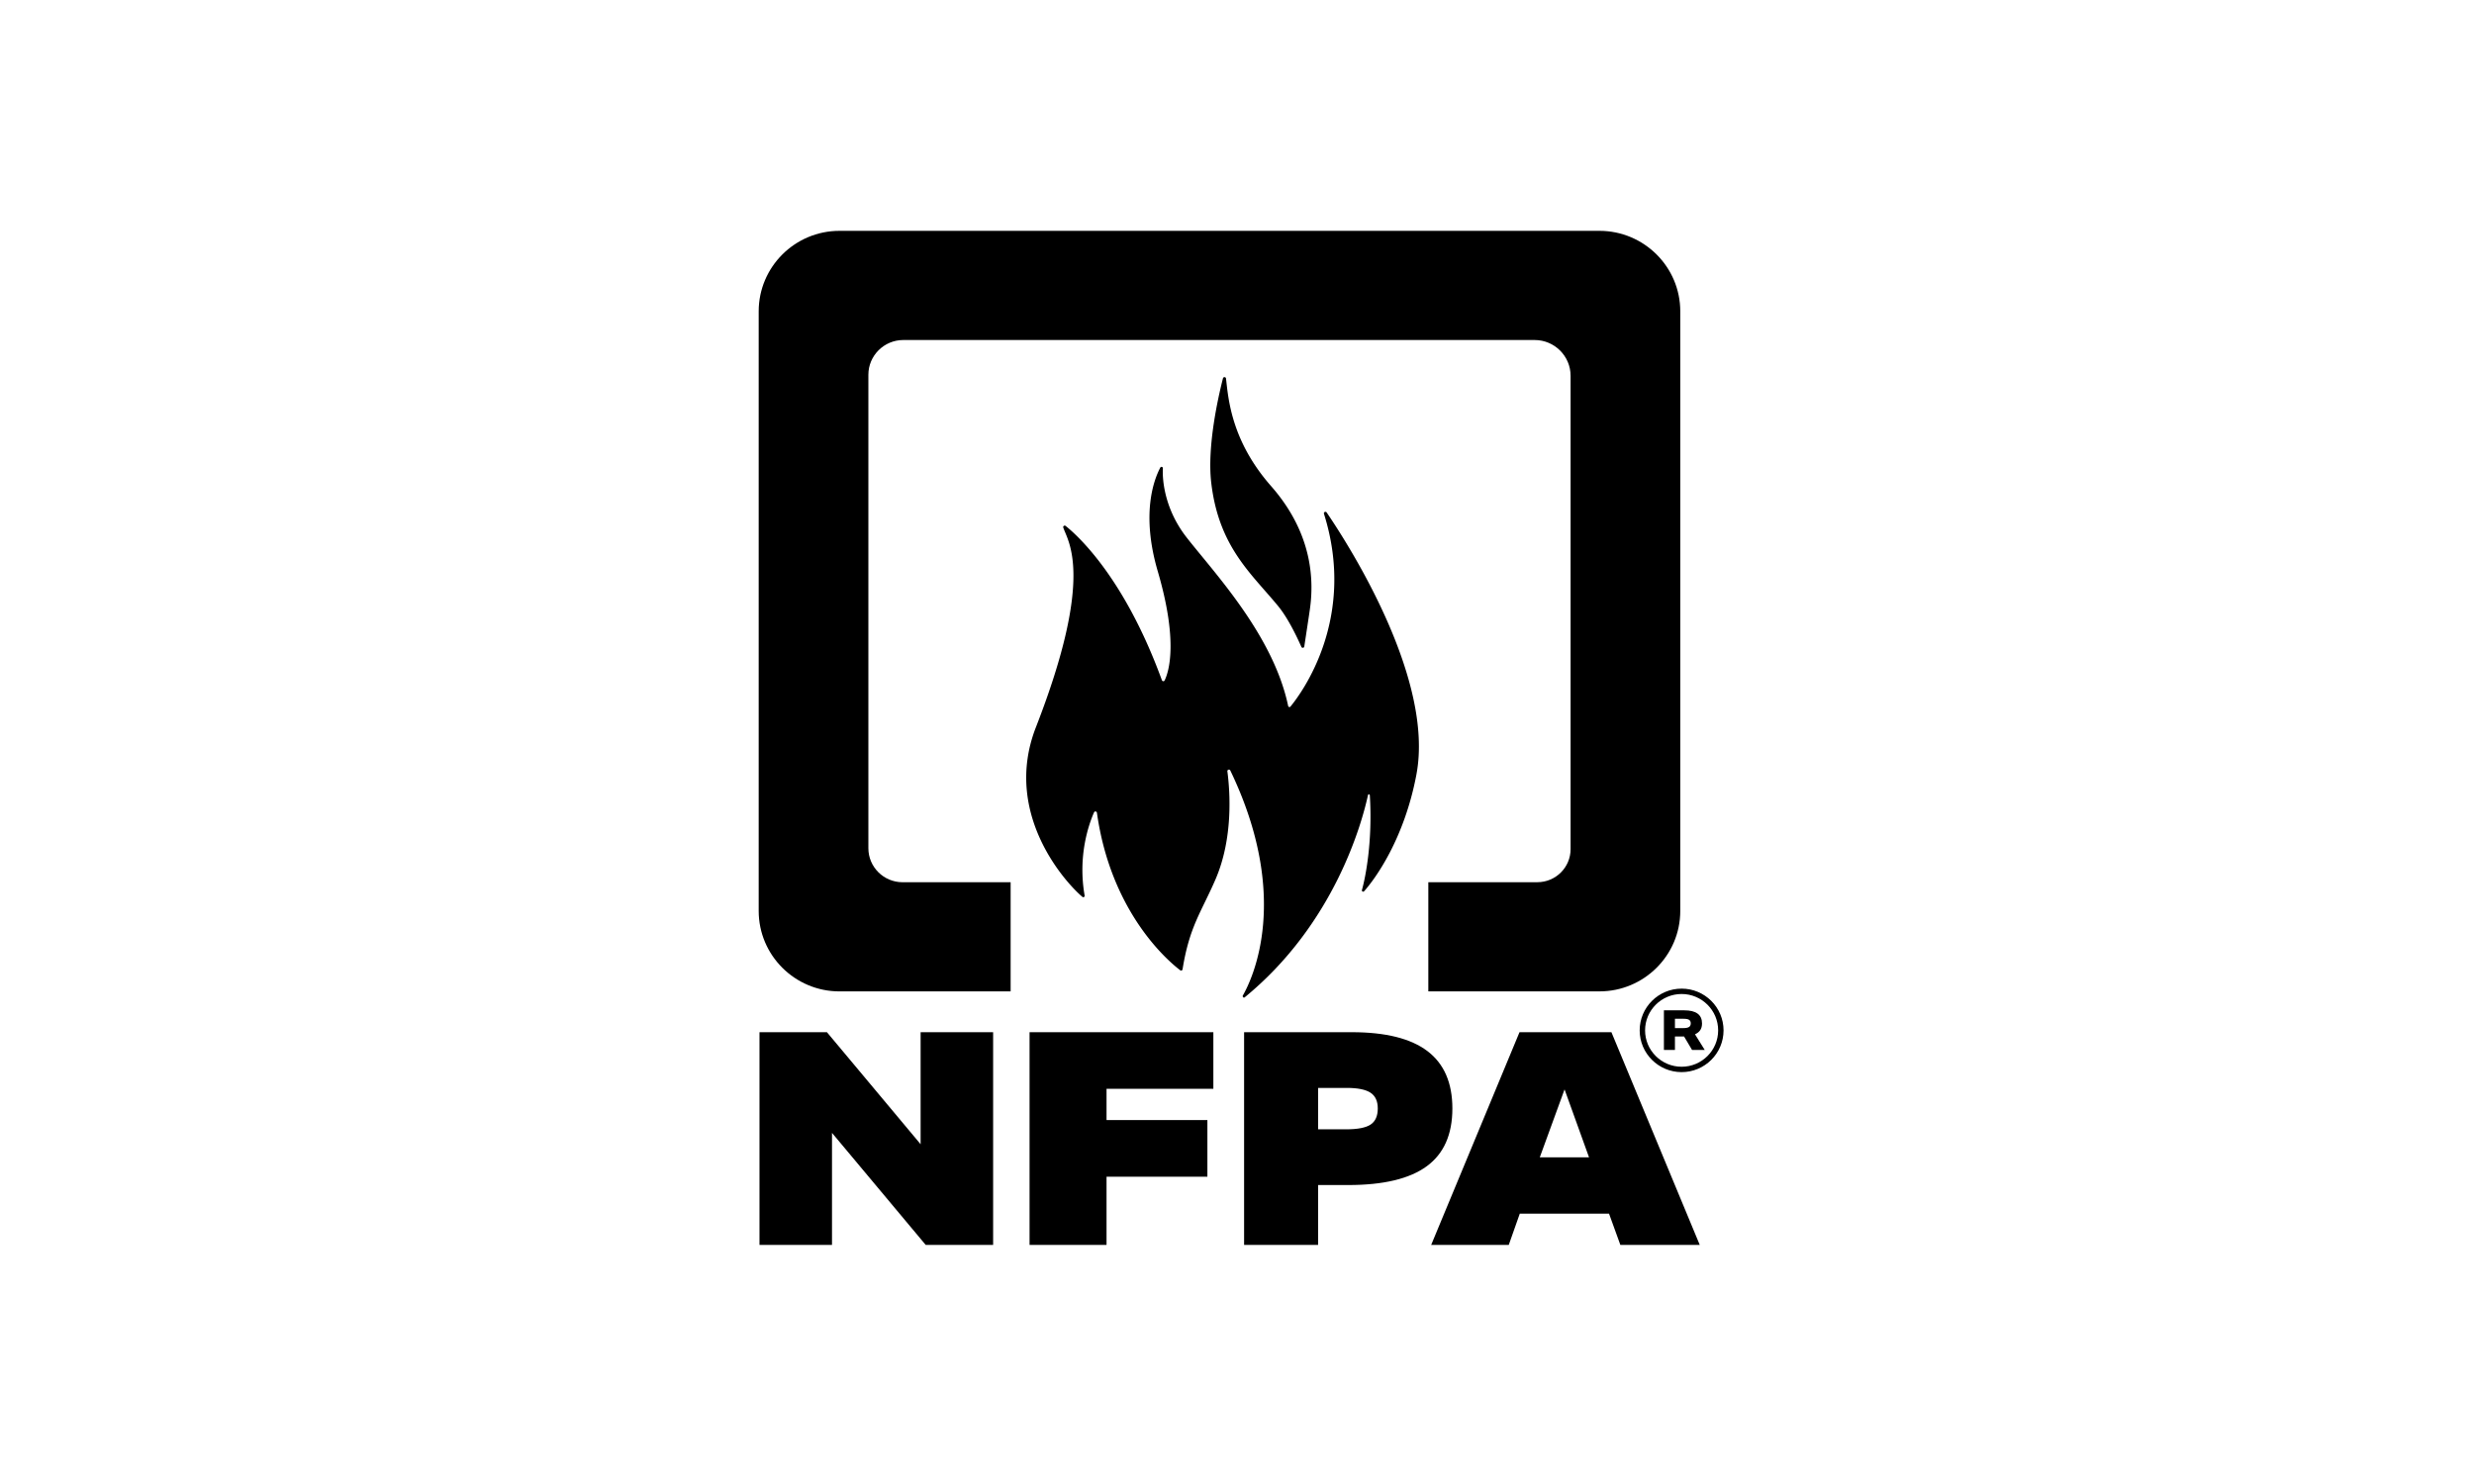
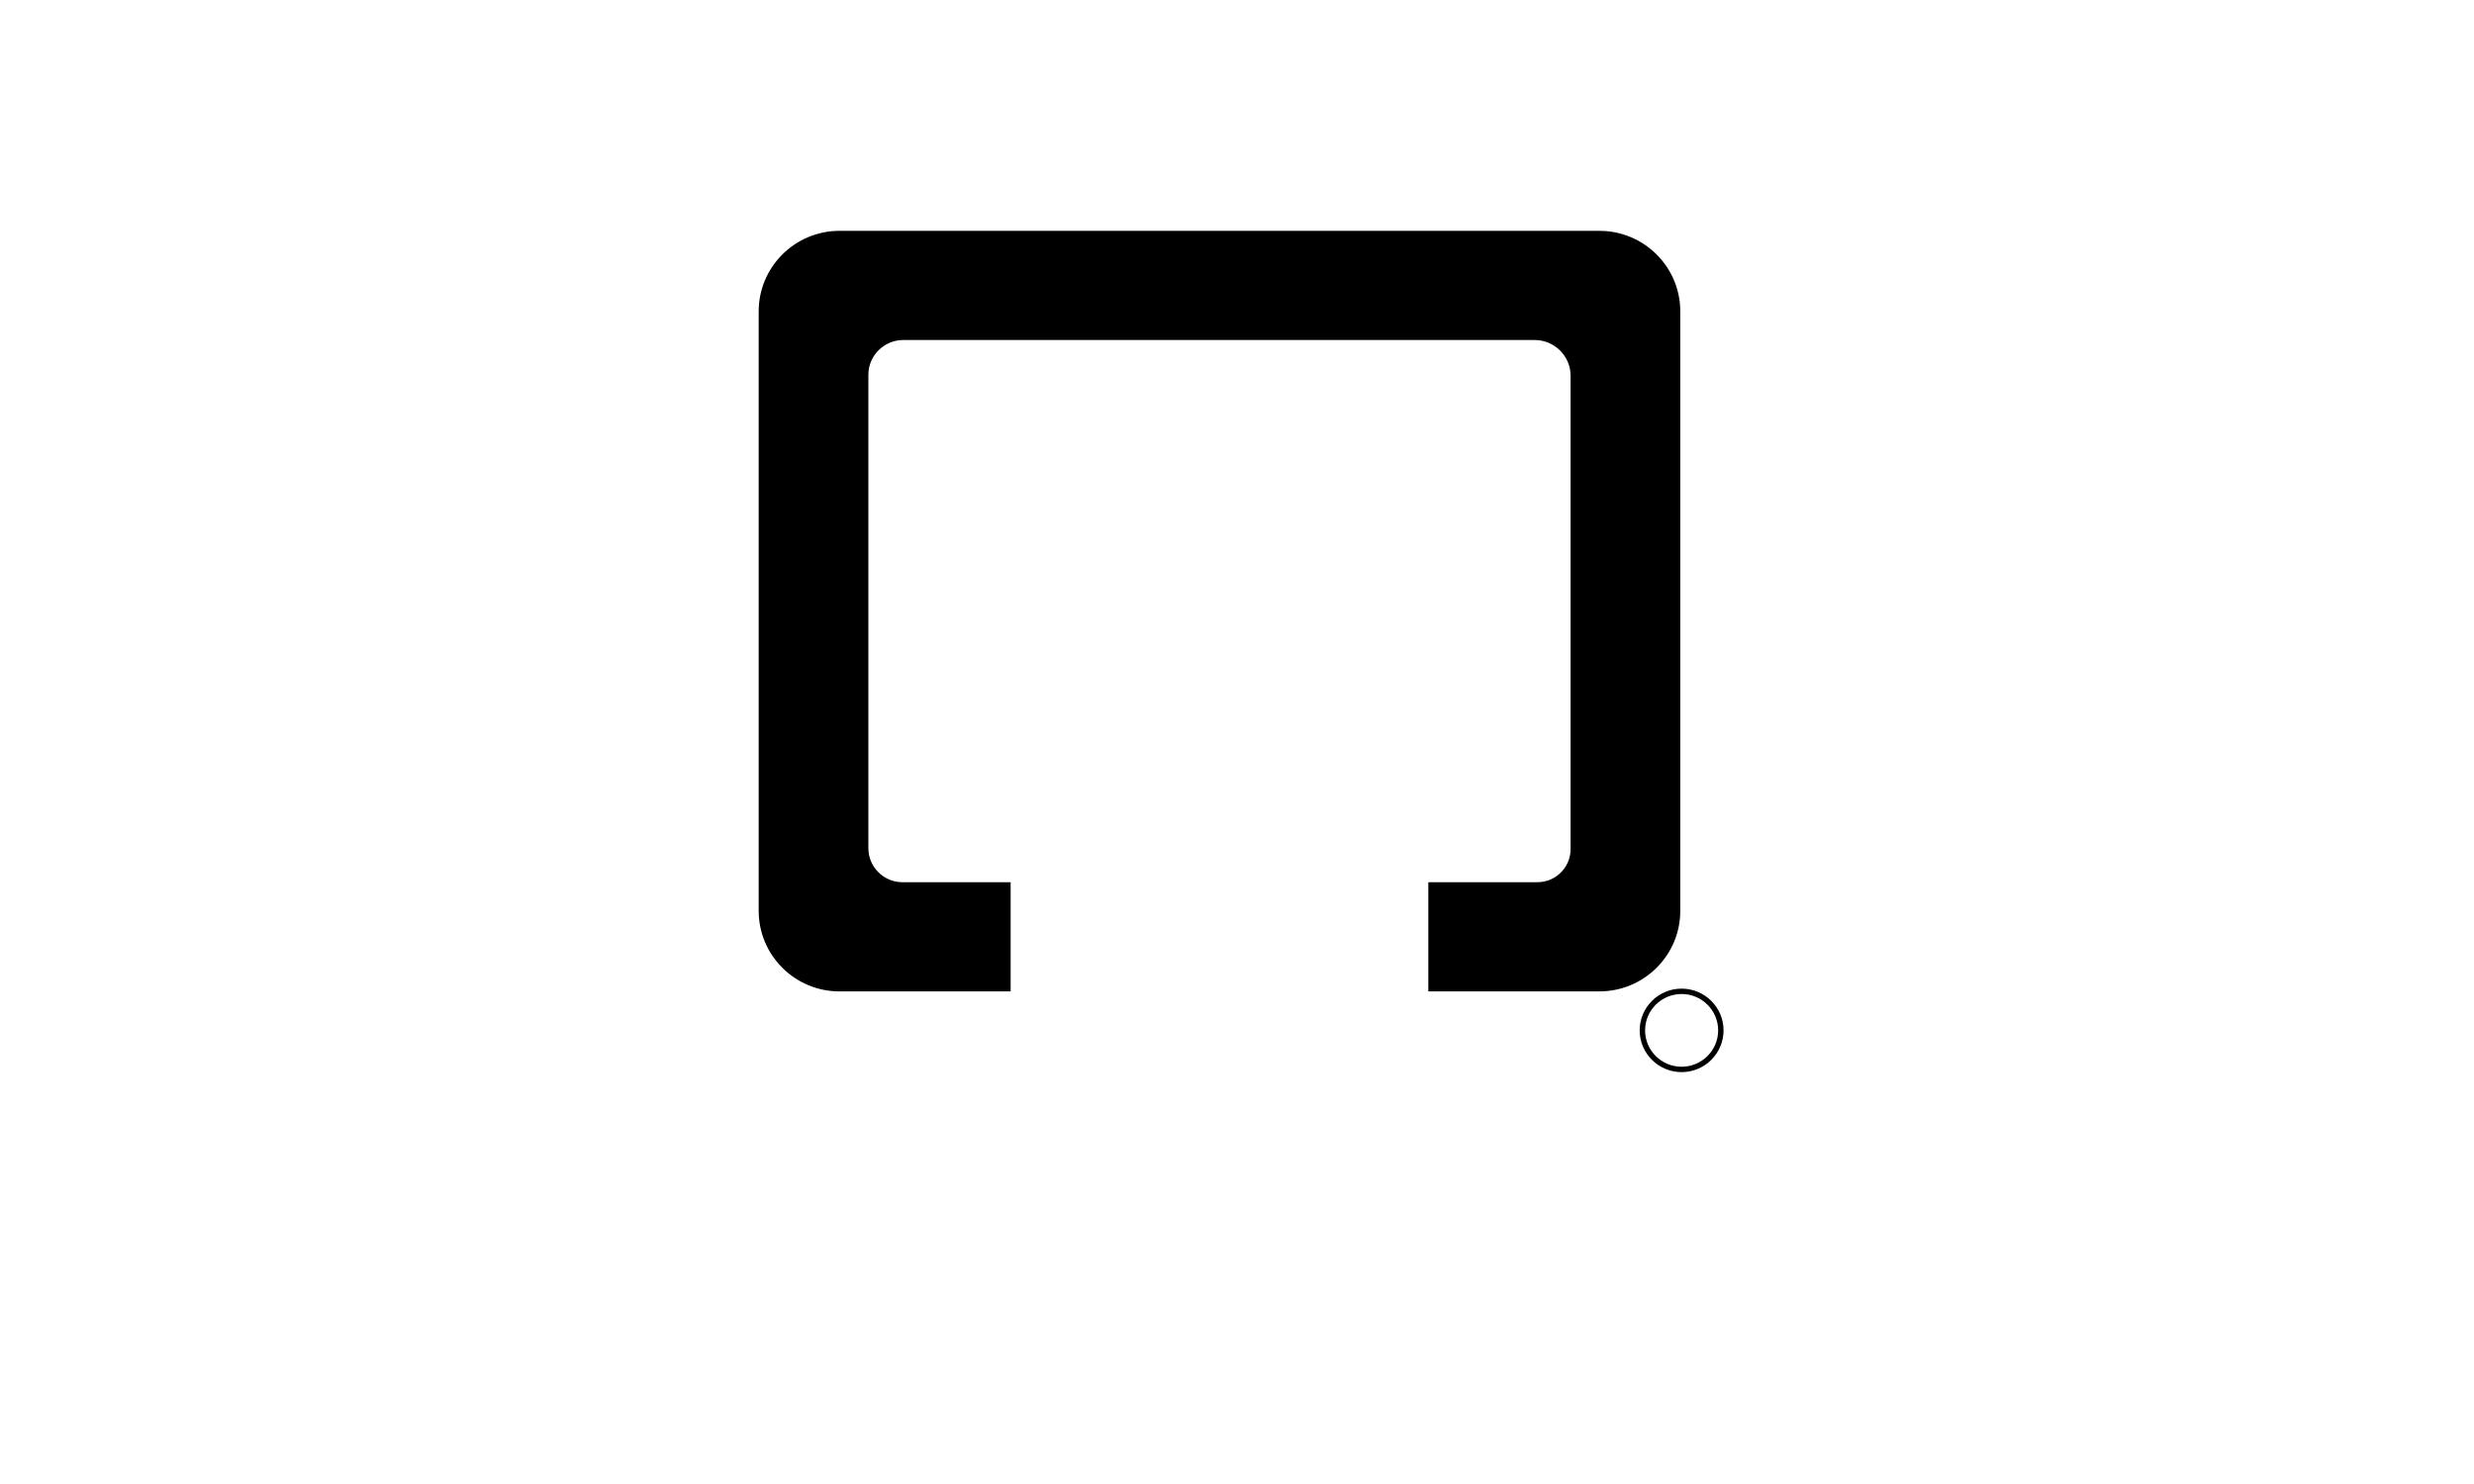
<svg xmlns="http://www.w3.org/2000/svg" width="300" height="180" fill="none">
-   <path fill="#fff" d="M0 0H300V180H0z" />
-   <path d="M112.251 150.999l-11.362-13.587v13.587h-8.792v-25.8h8.177l11.361 13.587v-13.587h8.793v25.8h-8.179.002zm21.929-8.274v8.274h-9.335v-25.8h22.288v6.866H134.18v3.794h12.229v6.866H134.18zm16.68 8.274v-25.8h13.062c4.101 0 7.158.765 9.173 2.295 2.014 1.531 3.022 3.849 3.022 6.956 0 3.158-1.038 5.493-3.112 7.011-2.075 1.517-5.246 2.277-9.516 2.277h-3.655v7.263h-8.972l-.002-.002zm12.375-14.02c1.399 0 2.388-.193 2.967-.578.579-.385.868-1.036.868-1.952 0-.89-.296-1.529-.887-1.915-.591-.384-1.549-.578-2.876-.578h-3.474v5.023H163.235zm33.251 14.02l-1.375-3.794h-10.819l-1.338 3.794h-9.408l10.711-25.8h11.145l10.711 25.8h-9.627zm-6.766-18.861l-3.003 8.238h5.97l-2.967-8.238zm15.46-4.786l-.966-1.629h-1.108v1.629h-1.338v-4.805h2.466c1.437 0 2.156.531 2.156 1.595 0 .318-.07.584-.209.797-.14.213-.353.385-.643.516l1.182 1.898h-1.54v-.001zm-1.035-2.651c.305 0 .529-.046.669-.135.14-.09.21-.236.21-.438 0-.198-.066-.339-.199-.427-.133-.087-.356-.13-.666-.13h-1.053v1.13h1.04-.001z" fill="#000" />
  <path d="M203.915 130.042c-2.805 0-5.086-2.272-5.086-5.063 0-2.793 2.281-5.065 5.086-5.065 2.804 0 5.085 2.272 5.085 5.065 0 2.792-2.281 5.063-5.085 5.063zm0-9.476c-2.444 0-4.431 1.979-4.431 4.411 0 2.433 1.987 4.412 4.431 4.412 2.443 0 4.43-1.979 4.43-4.412 0-2.432-1.987-4.411-4.43-4.411zM193.953 28h-92.154C96.395 28 92 32.376 92 37.758v72.737c0 5.38 4.395 9.756 9.799 9.756h20.751v-13.242h-13.11c-2.282 0-4.14-1.848-4.14-4.122V45.458c0-2.325 1.899-4.216 4.235-4.216h76.56c2.402 0 4.356 1.947 4.356 4.338v57.416c0 2.212-1.806 4.01-4.028 4.01H173.2v13.242h20.752c5.403 0 9.799-4.376 9.799-9.756V37.758c0-5.38-4.396-9.758-9.799-9.758h.001z" fill="#000" />
-   <path d="M148.3 45.887c.051-.2.343-.182.367.023.283 2.396.605 7.516 5.47 13.055 5.263 5.993 5.142 11.847 4.696 14.973-.12.846-.495 3.29-.672 4.476-.027.185-.28.218-.356.047-.486-1.104-1.591-3.453-2.805-4.931-3.245-3.956-7.202-7.171-8.121-14.953-.519-4.402.827-10.365 1.421-12.693v.003zm23.462 48.019c2.155-11.498-8.002-27.503-10.889-31.747-.12-.177-.391-.04-.327.163 4.007 12.723-2.74 21.774-4.058 23.378a.162.162 0 0 1-.285-.071c-1.799-8.592-8.983-16.17-12.333-20.468-2.609-3.349-2.945-6.861-2.858-8.36.01-.18-.23-.242-.314-.084-.788 1.49-2.345 5.628-.307 12.574 2.504 8.535 1.346 12.182.834 13.237-.069.143-.277.125-.331-.023-2.404-6.584-5.121-11.117-7.376-14.104-1.935-2.564-3.528-3.992-4.294-4.607-.139-.112-.345.022-.291.191.539 1.693 3.86 5.804-3.32 24.233-4.141 10.63 3.872 19.106 5.646 20.571.119.098.292-.008.265-.161-.854-4.862.53-8.708 1.142-10.095.074-.17.323-.13.349.054 1.719 12.202 8.731 18.059 10.104 19.101.107.081.259.014.28-.118.834-5.194 2.262-6.914 3.981-10.876 2.182-5.031 1.775-10.7 1.454-13.132-.029-.21.265-.292.357-.1 7.384 15.35 2.714 25.189 1.519 27.284-.079.139.09.331.214.23 10.929-8.948 14.236-21.21 14.959-24.535.028-.13.216-.11.224.02.343 5.626-.521 9.933-.958 11.498-.043.156.155.264.263.143 1.31-1.467 4.873-6.31 6.352-14.199l-.002.003z" fill="#000" />
</svg>